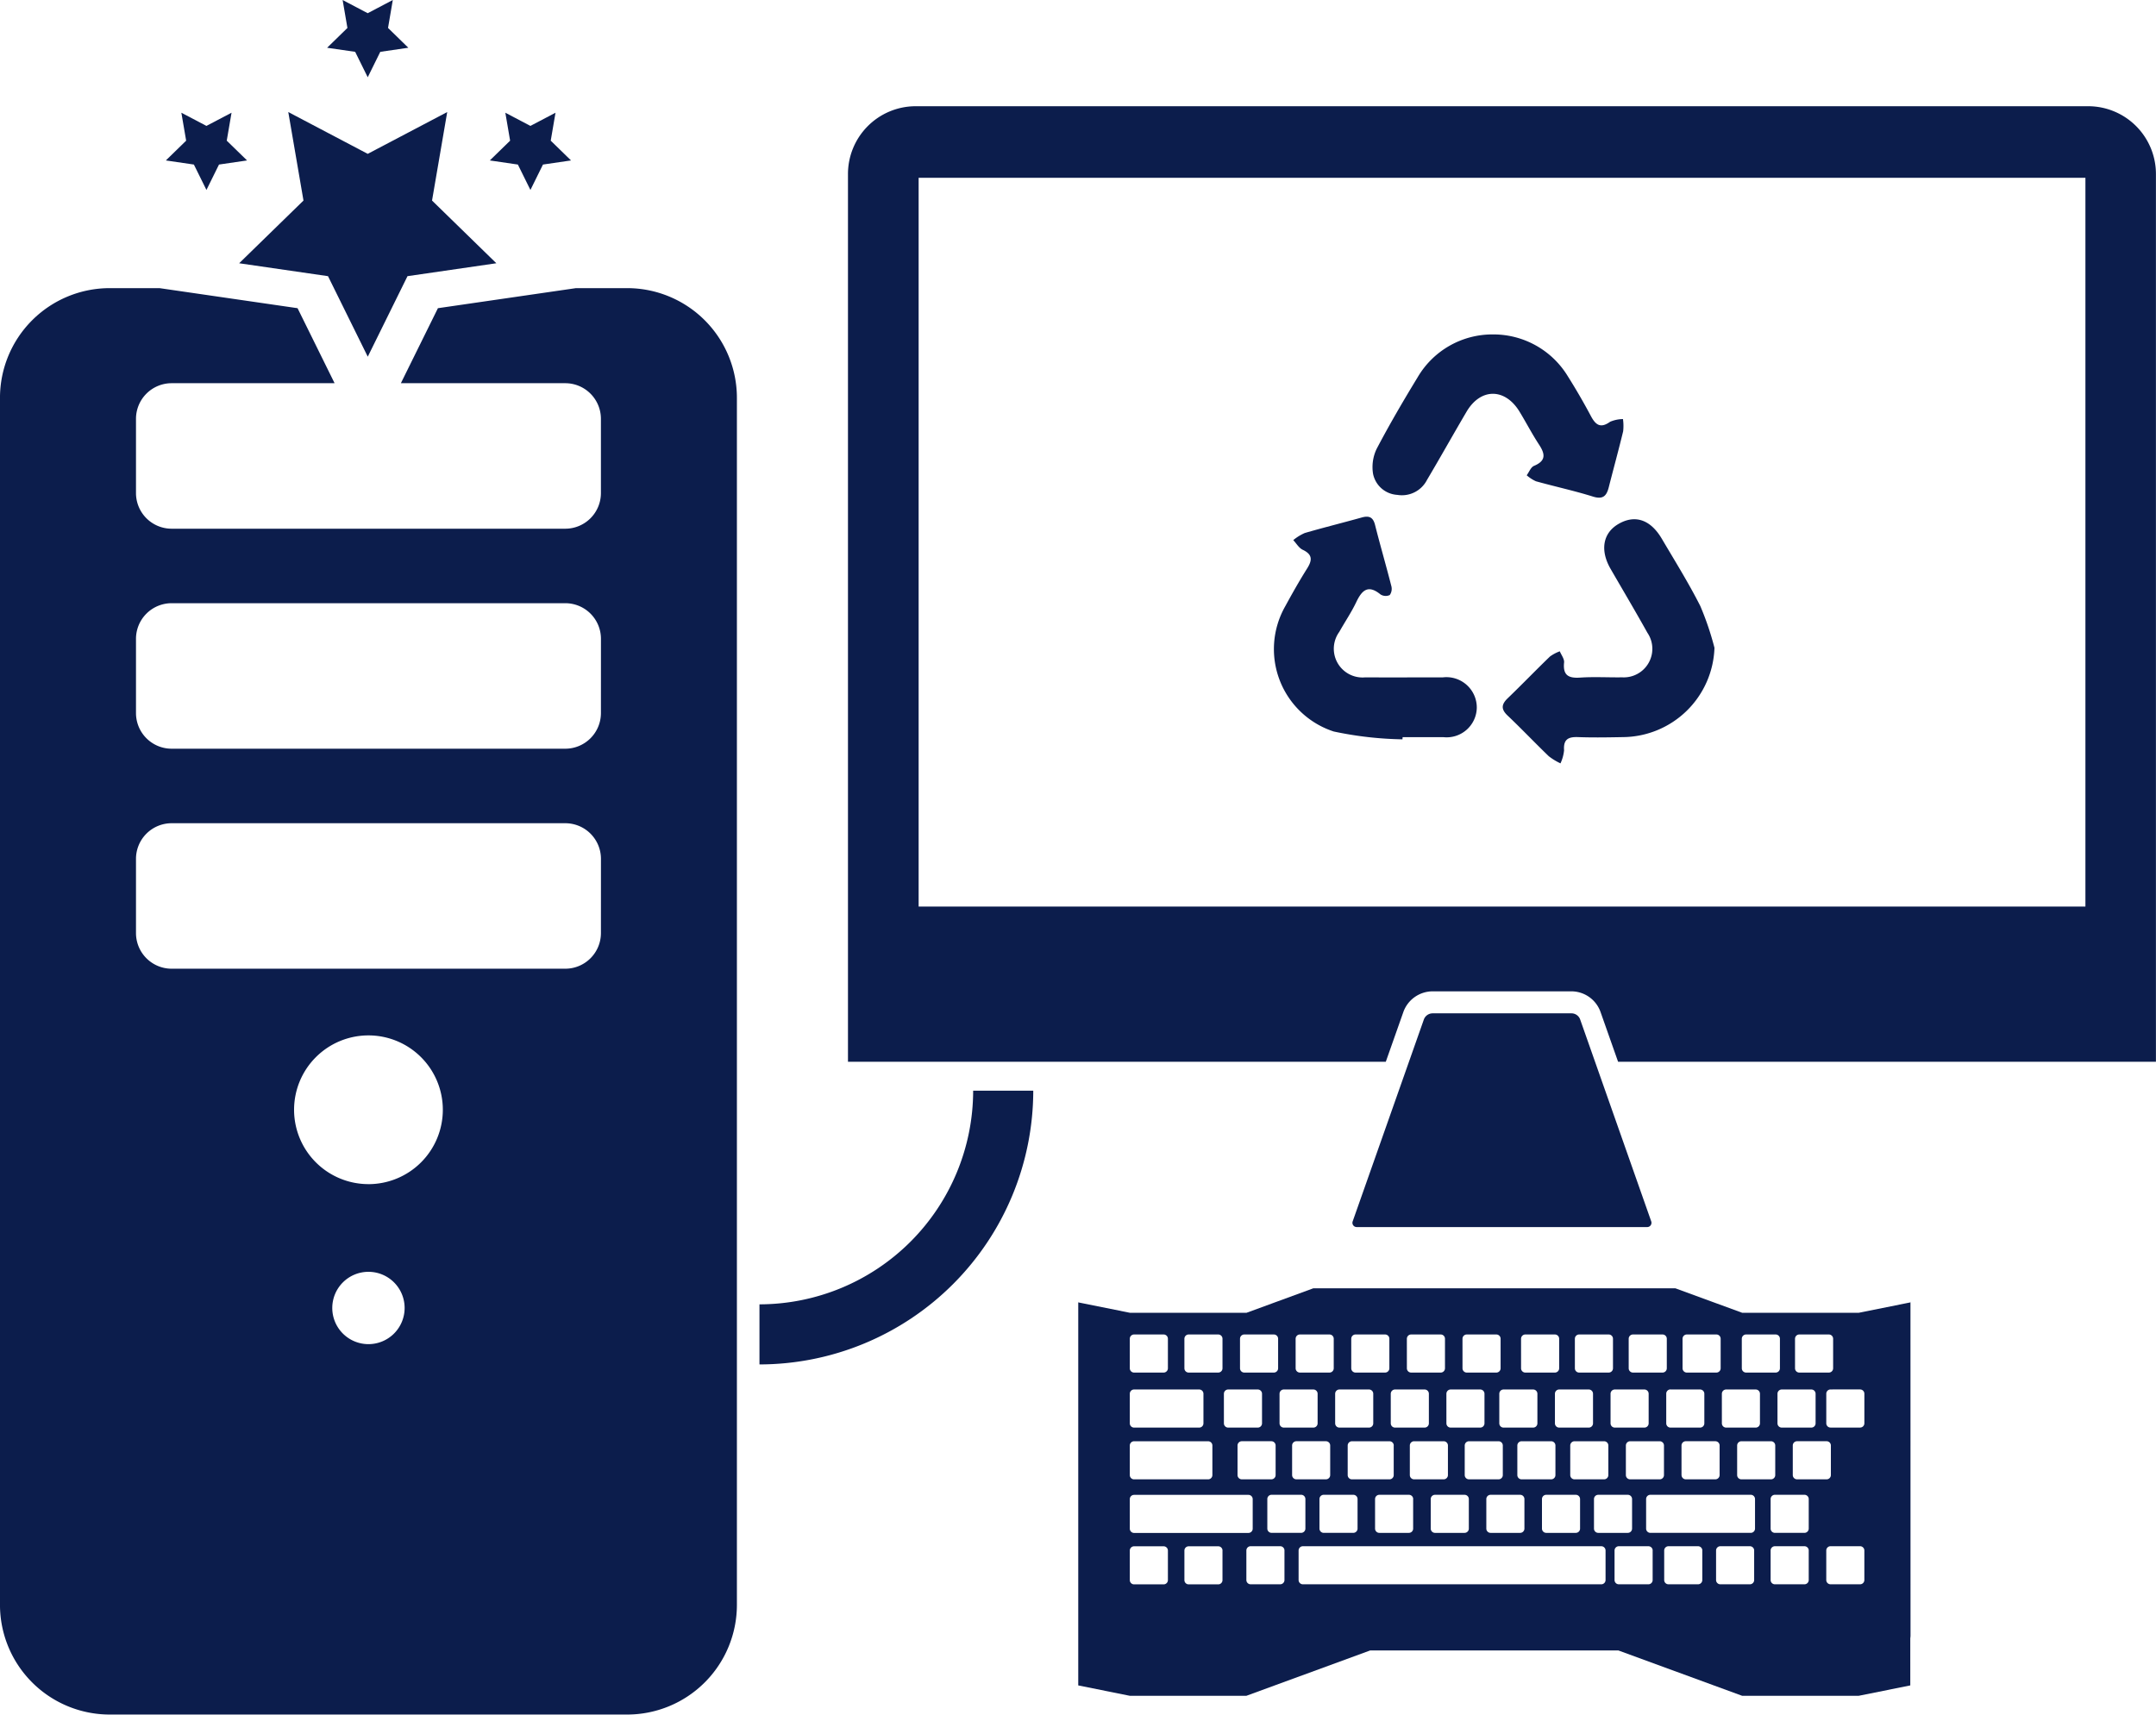
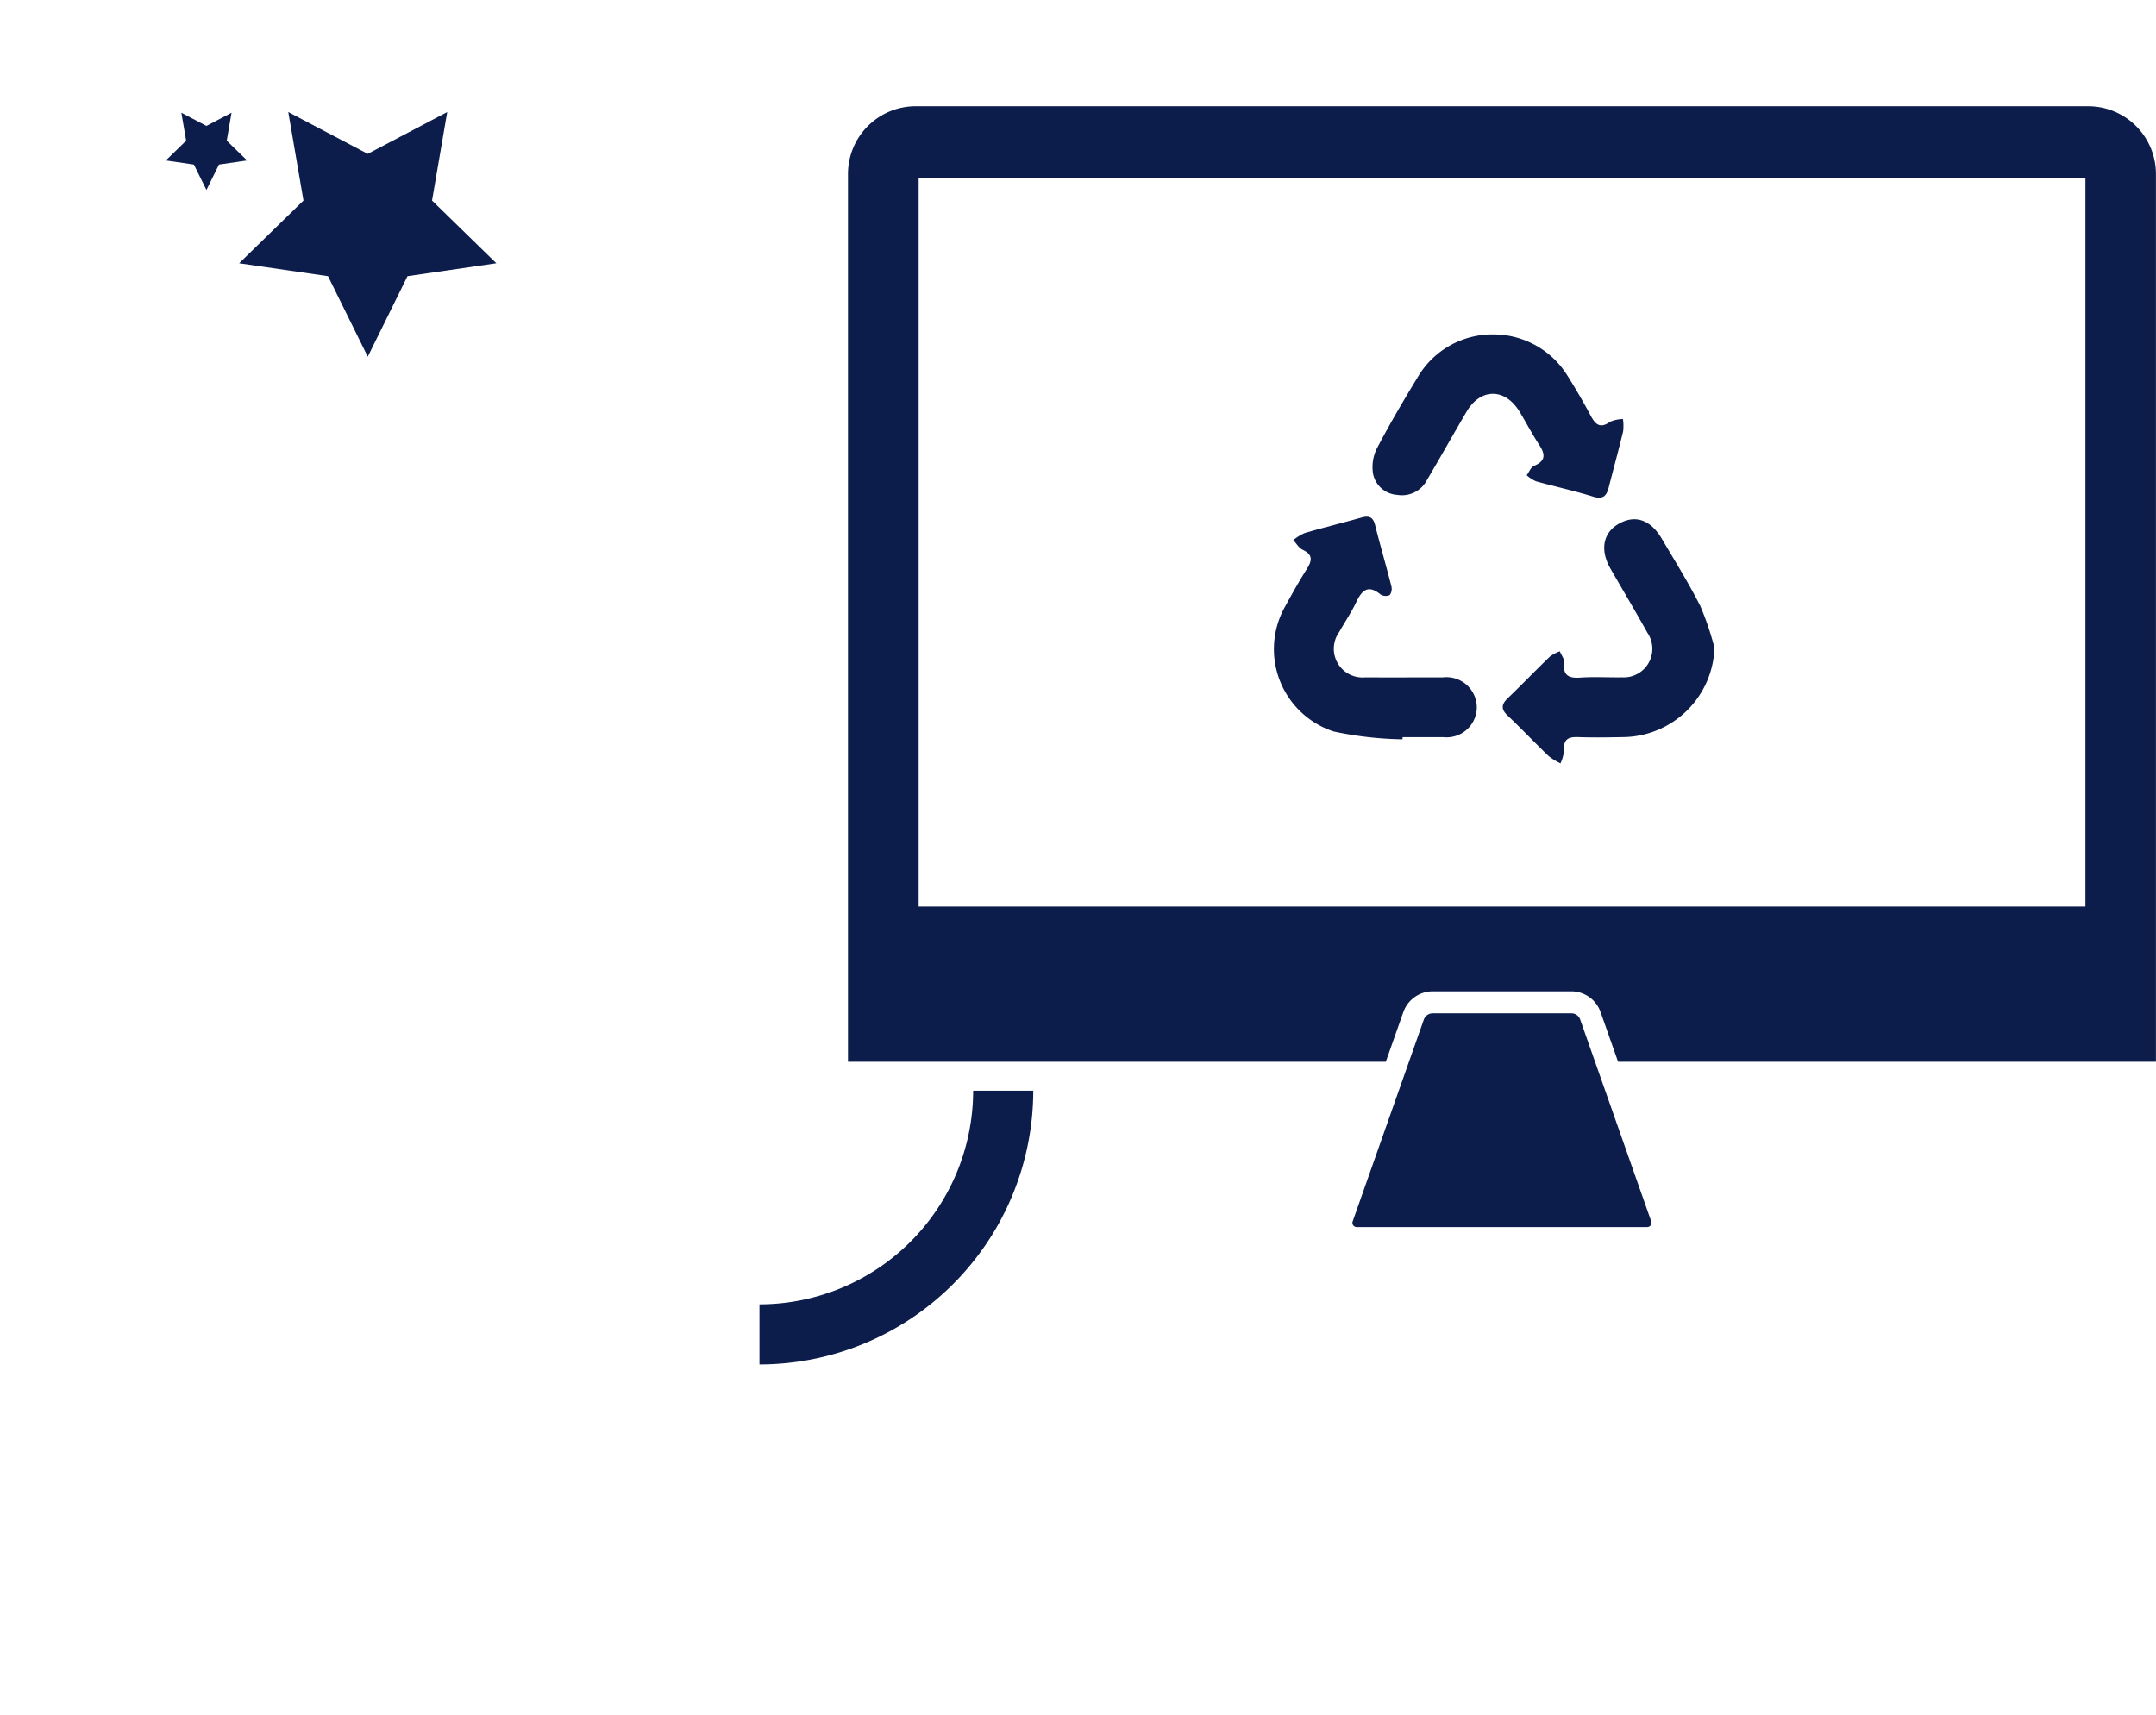
<svg xmlns="http://www.w3.org/2000/svg" id="Group_73" data-name="Group 73" width="165.01" height="131.25" viewBox="0 0 165.01 131.25">
-   <path id="Path_249" data-name="Path 249" d="M-6166.515,8283.758a1.11,1.11,0,0,0-.009-.141v.078l-3.948.795h-8.92l-5.117-1.875h-27.707l-5.115,1.875h-8.921l-3.948-.795v-.078a1.11,1.11,0,0,0-.009.141v29.256l3.948.795h8.92l9.472-3.471h19l9.471,3.471h8.92l3.949-.795V8309.4a1.248,1.248,0,0,0,.018-.2Zm-3.854,6.6a.327.327,0,0,1,.326.328v2.262a.327.327,0,0,1-.326.328h-2.262a.327.327,0,0,1-.327-.328v-2.262a.327.327,0,0,1,.327-.328Zm-45.043,10.977a.326.326,0,0,1-.326-.326v-2.264a.326.326,0,0,1,.326-.324h2.262a.326.326,0,0,1,.326.324v2.264a.327.327,0,0,1-.326.326Zm.986,1.35v2.262a.326.326,0,0,1-.326.326h-2.262a.327.327,0,0,1-.328-.326v-2.262a.327.327,0,0,1,.328-.326h2.262A.326.326,0,0,1-6214.425,8302.682Zm-3.265-5.447a.327.327,0,0,1-.327-.326v-2.262a.327.327,0,0,1,.327-.328h2.262a.327.327,0,0,1,.326.328v2.262a.326.326,0,0,1-.326.326Zm6.765-.326a.327.327,0,0,1-.327.326h-2.262a.327.327,0,0,1-.326-.326v-2.262a.327.327,0,0,1,.326-.328h2.262a.327.327,0,0,1,.327.328Zm1.768,1.51a.326.326,0,0,1,.326.324v2.264a.327.327,0,0,1-.326.326h-2.262a.327.327,0,0,1-.328-.326v-2.264a.327.327,0,0,1,.328-.324Zm-4.186,4.264a.327.327,0,0,1,.327-.326h22.839a.327.327,0,0,1,.327.326v2.262a.327.327,0,0,1-.327.326h-22.839a.327.327,0,0,1-.327-.326Zm34.606-4.264a.326.326,0,0,1,.326.324v2.264a.327.327,0,0,1-.326.326h-7.683a.326.326,0,0,1-.326-.326v-2.264a.326.326,0,0,1,.326-.324Zm-5.3-1.51v-2.262a.327.327,0,0,1,.327-.328h2.262a.327.327,0,0,1,.327.328v2.262a.327.327,0,0,1-.327.326h-2.262A.327.327,0,0,1-6184.036,8296.908Zm11.432,0a.327.327,0,0,1-.327.326h-2.262a.327.327,0,0,1-.327-.326v-2.262a.327.327,0,0,1,.327-.328h2.262a.327.327,0,0,1,.327.328Zm2.236,5.447a.327.327,0,0,1,.326.326v2.262a.327.327,0,0,1-.326.326h-2.262a.326.326,0,0,1-.327-.326v-2.262a.326.326,0,0,1,.327-.326Zm-4.259-3.937a.327.327,0,0,1,.328.324v2.264a.328.328,0,0,1-.328.326h-2.261a.327.327,0,0,1-.328-.326v-2.264a.327.327,0,0,1,.328-.324Zm.328,4.264v2.262a.328.328,0,0,1-.328.326h-2.261a.327.327,0,0,1-.328-.326v-2.262a.327.327,0,0,1,.328-.326h2.261A.328.328,0,0,1-6174.3,8302.682Zm-2.563-5.773a.327.327,0,0,1-.326.326h-2.262a.327.327,0,0,1-.328-.326v-2.262a.328.328,0,0,1,.328-.328h2.262a.327.327,0,0,1,.326.328Zm-1.614,5.773v2.262a.327.327,0,0,1-.327.326h-2.262a.327.327,0,0,1-.326-.326v-2.262a.327.327,0,0,1,.326-.326h2.262A.327.327,0,0,1-6178.477,8302.682Zm-3.969,0v2.262a.327.327,0,0,1-.327.326h-2.262a.327.327,0,0,1-.327-.326v-2.262a.327.327,0,0,1,.327-.326h2.262A.327.327,0,0,1-6182.445,8302.682Zm-3.8,0v2.262a.327.327,0,0,1-.328.326h-2.262a.327.327,0,0,1-.326-.326v-2.262a.327.327,0,0,1,.326-.326h2.262A.327.327,0,0,1-6186.245,8302.682Zm.867-5.773a.327.327,0,0,1-.327.326h-2.262a.327.327,0,0,1-.327-.326v-2.262a.327.327,0,0,1,.327-.328h2.262a.327.327,0,0,1,.327.328Zm-2.768,1.51a.326.326,0,0,1,.326.324v2.264a.327.327,0,0,1-.326.326h-2.262a.327.327,0,0,1-.327-.326v-2.264a.327.327,0,0,1,.327-.324Zm-1.49-1.51a.327.327,0,0,1-.326.326h-2.262a.327.327,0,0,1-.328-.326v-2.262a.328.328,0,0,1,.328-.328h2.262a.327.327,0,0,1,.326.328Zm-2.492,1.51a.327.327,0,0,1,.328.324v2.264a.327.327,0,0,1-.328.326h-2.262a.327.327,0,0,1-.326-.326v-2.264a.326.326,0,0,1,.326-.324Zm-1.557-1.51a.327.327,0,0,1-.328.326h-2.261a.327.327,0,0,1-.327-.326v-2.262a.327.327,0,0,1,.327-.328h2.261a.328.328,0,0,1,.328.328Zm-2.7,1.51a.326.326,0,0,1,.326.324v2.264a.327.327,0,0,1-.326.326h-2.262a.327.327,0,0,1-.328-.326v-2.264a.327.327,0,0,1,.328-.324Zm-1.328-1.51a.327.327,0,0,1-.326.326h-2.262a.327.327,0,0,1-.327-.326v-2.262a.327.327,0,0,1,.327-.328h2.262a.327.327,0,0,1,.326.328Zm-2.6,1.834v2.264a.327.327,0,0,1-.327.326h-2.262a.327.327,0,0,1-.327-.326v-2.264a.327.327,0,0,1,.327-.324h2.262A.327.327,0,0,1-6200.315,8298.742Zm-1.6-1.834a.327.327,0,0,1-.326.326h-2.262a.327.327,0,0,1-.328-.326v-2.262a.328.328,0,0,1,.328-.328h2.262a.327.327,0,0,1,.326.328Zm-2.662,1.834v2.264a.327.327,0,0,1-.328.326h-2.262a.326.326,0,0,1-.325-.326v-2.264a.326.326,0,0,1,.325-.324h2.262A.327.327,0,0,1-6204.573,8298.742Zm29.227-12.271a.327.327,0,0,1,.327-.326h2.262a.327.327,0,0,1,.327.326v2.264a.327.327,0,0,1-.327.326h-2.262a.327.327,0,0,1-.327-.326Zm1.247,3.885a.327.327,0,0,1,.327.328v2.262a.327.327,0,0,1-.327.328h-2.262a.328.328,0,0,1-.328-.328v-2.262a.328.328,0,0,1,.328-.328Zm-5.32-3.885a.328.328,0,0,1,.328-.326h2.261a.327.327,0,0,1,.328.326v2.264a.327.327,0,0,1-.328.326h-2.261a.328.328,0,0,1-.328-.326Zm-1.526,4.213a.327.327,0,0,1,.326-.328h2.262a.327.327,0,0,1,.327.328v2.262a.327.327,0,0,1-.327.328h-2.262a.327.327,0,0,1-.326-.328Zm-3.009-4.213a.327.327,0,0,1,.327-.326h2.262a.327.327,0,0,1,.327.326v2.264a.327.327,0,0,1-.327.326h-2.262a.327.327,0,0,1-.327-.326Zm-.922,3.885h2.262a.327.327,0,0,1,.327.328v2.262a.327.327,0,0,1-.327.328h-2.262a.327.327,0,0,1-.327-.328v-2.262A.327.327,0,0,1-6184.877,8290.355Zm-3.2-3.885a.327.327,0,0,1,.326-.326h2.262a.327.327,0,0,1,.328.326v2.264a.327.327,0,0,1-.328.326h-2.262a.327.327,0,0,1-.326-.326Zm1.2,3.885a.327.327,0,0,1,.327.328v2.262a.327.327,0,0,1-.327.328h-2.262a.327.327,0,0,1-.327-.328v-2.262a.327.327,0,0,1,.327-.328Zm-5.319-3.885a.326.326,0,0,1,.326-.326h2.263a.327.327,0,0,1,.327.326v2.264a.327.327,0,0,1-.327.326h-2.263a.326.326,0,0,1-.326-.326Zm1.061,3.885a.327.327,0,0,1,.327.328v2.262a.327.327,0,0,1-.327.328h-2.262a.327.327,0,0,1-.326-.328v-2.262a.327.327,0,0,1,.326-.328Zm-5.18-3.885a.327.327,0,0,1,.327-.326h2.262a.327.327,0,0,1,.327.326v2.264a.327.327,0,0,1-.327.326h-2.262a.327.327,0,0,1-.327-.326Zm.923,3.885a.327.327,0,0,1,.327.328v2.262a.327.327,0,0,1-.327.328h-2.262a.327.327,0,0,1-.327-.328v-2.262a.327.327,0,0,1,.327-.328Zm-5.405-3.885a.327.327,0,0,1,.327-.326h2.262a.327.327,0,0,1,.327.326v2.264a.327.327,0,0,1-.327.326h-2.262a.327.327,0,0,1-.327-.326Zm-1.232,4.213a.327.327,0,0,1,.326-.328h2.262a.327.327,0,0,1,.326.328v2.262a.327.327,0,0,1-.326.328h-2.262a.327.327,0,0,1-.326-.328Zm-3.025-4.213a.327.327,0,0,1,.327-.326h2.262a.327.327,0,0,1,.327.326v2.264a.327.327,0,0,1-.327.326h-2.262a.327.327,0,0,1-.327-.326Zm-1.233,4.213a.327.327,0,0,1,.327-.328h2.263a.327.327,0,0,1,.326.328v2.262a.327.327,0,0,1-.326.328h-2.263a.327.327,0,0,1-.327-.328Zm.226,3.963v2.262a.327.327,0,0,1-.326.326h-2.87a.327.327,0,0,1-.327-.326v-2.262a.327.327,0,0,1,.327-.328h2.87A.327.327,0,0,1-6206.06,8294.646Zm-3.25-8.176a.327.327,0,0,1,.328-.326h2.262a.327.327,0,0,1,.326.326v2.264a.327.327,0,0,1-.326.326h-2.262a.327.327,0,0,1-.328-.326Zm-1.232,4.213a.327.327,0,0,1,.326-.328h2.262a.327.327,0,0,1,.327.328v2.262a.327.327,0,0,1-.327.328h-2.262a.327.327,0,0,1-.326-.328Zm-3.025-4.213a.327.327,0,0,1,.327-.326h2.262a.327.327,0,0,1,.327.326v2.264a.327.327,0,0,1-.327.326h-2.262a.327.327,0,0,1-.327-.326Zm-1.232,4.213a.327.327,0,0,1,.326-.328h2.262a.327.327,0,0,1,.326.328v2.262a.327.327,0,0,1-.326.328h-2.262a.327.327,0,0,1-.326-.328Zm-3.025-4.213a.327.327,0,0,1,.327-.326h2.262a.327.327,0,0,1,.327.326v2.264a.327.327,0,0,1-.327.326h-2.262a.327.327,0,0,1-.327-.326Zm-1.233,4.213a.328.328,0,0,1,.328-.328h2.262a.327.327,0,0,1,.327.328v2.262a.327.327,0,0,1-.327.328h-2.262a.328.328,0,0,1-.328-.328Zm-3.023-4.213a.326.326,0,0,1,.327-.326h2.262a.327.327,0,0,1,.326.326v2.264a.327.327,0,0,1-.326.326h-2.262a.326.326,0,0,1-.327-.326Zm-4.179,0a.327.327,0,0,1,.327-.326h2.262a.327.327,0,0,1,.327.326v2.264a.327.327,0,0,1-.327.326h-2.262a.327.327,0,0,1-.327-.326Zm0,4.213a.327.327,0,0,1,.327-.328h4.982a.327.327,0,0,1,.327.328v2.262a.327.327,0,0,1-.327.328h-4.982a.327.327,0,0,1-.327-.328Zm0,3.963a.327.327,0,0,1,.327-.328h5.667a.327.327,0,0,1,.326.328v2.262a.327.327,0,0,1-.326.326h-5.667a.327.327,0,0,1-.327-.326Zm0,4.1a.327.327,0,0,1,.327-.324h8.753a.326.326,0,0,1,.326.324v2.264a.327.327,0,0,1-.326.326h-8.753a.327.327,0,0,1-.327-.326Zm7.094,3.939v2.262a.327.327,0,0,1-.326.326h-2.262a.326.326,0,0,1-.327-.326v-2.262a.326.326,0,0,1,.327-.326h2.262A.327.327,0,0,1-6219.167,8302.682Zm-7.094,0a.327.327,0,0,1,.327-.326h2.262a.327.327,0,0,1,.327.326v2.262a.327.327,0,0,1-.327.326h-2.262a.327.327,0,0,1-.327-.326Z" transform="translate(6312.733 -8183.997)" fill="#0c1d4c" />
  <g id="Group_69" data-name="Group 69" transform="translate(12.692)">
    <path id="Path_250" data-name="Path 250" d="M-6530.743,7892.334l1.922-1.009-.367,2.139,1.555,1.514-2.148.314-.961,1.945-.961-1.945-2.146-.314,1.554-1.514-.367-2.139Z" transform="translate(6533.85 -7882.696)" fill="#0c1d4c" />
-     <path id="Path_251" data-name="Path 251" d="M-6477.073,7854.814l1.92-1.011-.365,2.139,1.554,1.516-2.147.313-.961,1.946-.961-1.946-2.147-.312,1.554-1.516-.367-2.139Z" transform="translate(6492.524 -7853.803)" fill="#0c1d4c" />
    <path id="Path_252" data-name="Path 252" d="M-6499.627,7894.307l6.084-3.2-1.162,6.775,4.922,4.8-6.8.988-3.041,6.164-3.043-6.164-6.8-.988,4.923-4.8-1.163-6.775Z" transform="translate(6515.079 -7882.53)" fill="#0c1d4c" />
-     <path id="Path_253" data-name="Path 253" d="M-6422.929,7892.334l1.921-1.009-.366,2.139,1.554,1.514-2.148.314-.96,1.945-.961-1.945-2.147-.314,1.554-1.514-.366-2.139Z" transform="translate(6450.832 -7882.696)" fill="#0c1d4c" />
  </g>
-   <path id="Path_258" data-name="Path 258" d="M-6541.037,7949.711h-3.921l-10.563,1.535-2.835,5.742h12.581a2.729,2.729,0,0,1,2.729,2.729v5.68a2.728,2.728,0,0,1-2.729,2.729H-6575.9a2.728,2.728,0,0,1-2.729-2.729v-5.68a2.729,2.729,0,0,1,2.729-2.729h12.471l-2.834-5.742-10.564-1.535h-3.811a8.4,8.4,0,0,0-8.4,8.395v92.4a8.4,8.4,0,0,0,8.4,8.395h39.6a8.4,8.4,0,0,0,8.4-8.395v-92.4A8.4,8.4,0,0,0-6541.037,7949.711Zm-19.8,80.836a2.768,2.768,0,0,1-2.769-2.769,2.767,2.767,0,0,1,2.769-2.767,2.766,2.766,0,0,1,2.768,2.767A2.768,2.768,0,0,1-6560.839,8030.547Zm0-12.249a5.693,5.693,0,0,1-5.693-5.694,5.693,5.693,0,0,1,5.693-5.691,5.693,5.693,0,0,1,5.692,5.691A5.693,5.693,0,0,1-6560.839,8018.3Zm17.792-19.219a2.729,2.729,0,0,1-2.729,2.729H-6575.9a2.729,2.729,0,0,1-2.729-2.729V7993.4a2.729,2.729,0,0,1,2.729-2.729h30.128a2.729,2.729,0,0,1,2.729,2.729Zm0-16.841a2.729,2.729,0,0,1-2.729,2.729H-6575.9a2.729,2.729,0,0,1-2.729-2.729v-5.68a2.728,2.728,0,0,1,2.729-2.729h30.128a2.728,2.728,0,0,1,2.729,2.729Z" transform="translate(6589.037 -7927.654)" fill="#0c1d4c" />
  <g id="Group_71" data-name="Group 71" transform="translate(64.904 8.131)">
    <path id="Path_259" data-name="Path 259" d="M-6211.871,7889.162h-89.8a5.189,5.189,0,0,0-5.154,5.224v67.923h41.162l1.338-3.792a2.387,2.387,0,0,1,2.241-1.6h10.631a2.373,2.373,0,0,1,2.229,1.592l1.34,3.8h41.164v-67.923A5.19,5.19,0,0,0-6211.871,7889.162Zm-89.546,5.477h89.3v55.788h-89.3Z" transform="translate(6306.821 -7889.162)" fill="#0c1d4c" />
    <path id="Path_260" data-name="Path 260" d="M-6121.533,8191.571a.706.706,0,0,0-.664-.475h-10.63a.716.716,0,0,0-.675.484l-5.443,15.439a.326.326,0,0,0,.3.438h22.249a.327.327,0,0,0,.3-.437Z" transform="translate(6177.569 -8121.657)" fill="#0c1d4c" />
  </g>
  <g id="Group_72" data-name="Group 72" transform="translate(58.126 83.492)">
    <path id="Path_261" data-name="Path 261" d="M-6336.293,8237.8v-4.6a16.373,16.373,0,0,0,16.355-16.354h4.6A20.977,20.977,0,0,1-6336.293,8237.8Z" transform="translate(6336.293 -8216.846)" fill="#0c1d4c" />
  </g>
  <g id="Group_215" data-name="Group 215" transform="translate(97.523 25.6)">
    <path id="Path_286" data-name="Path 286" d="M-4650.974,5286.867a27.331,27.331,0,0,1-5.26-.6,6.633,6.633,0,0,1-3.7-9.6c.529-.973,1.074-1.937,1.663-2.873.4-.634.432-1.073-.335-1.437-.292-.138-.484-.486-.723-.74a3.811,3.811,0,0,1,.876-.542c1.446-.421,2.909-.782,4.36-1.188.563-.158.873-.035,1.025.573.393,1.56.845,3.1,1.242,4.662a.82.82,0,0,1-.118.7.742.742,0,0,1-.708-.047c-.957-.782-1.426-.313-1.857.592-.374.785-.868,1.51-1.295,2.271a2.2,2.2,0,0,0,1.987,3.485c1.983.012,3.964,0,5.946,0a2.326,2.326,0,0,1,2.589,2.323,2.308,2.308,0,0,1-2.552,2.255h-3.124C-4650.962,5286.757-4650.968,5286.812-4650.974,5286.867Z" transform="translate(4660.786 -5255.872)" fill="#0c1d4c" />
    <path id="Path_287" data-name="Path 287" d="M-4521.591,5281.04a7.07,7.07,0,0,1-7.006,6.837c-1.143.022-2.287.042-3.428,0-.758-.031-1.137.173-1.076,1.01a3.15,3.15,0,0,1-.275,1,4.758,4.758,0,0,1-.893-.544c-1.065-1.024-2.083-2.1-3.156-3.117-.518-.491-.473-.86.017-1.33,1.089-1.047,2.137-2.138,3.225-3.187a3.033,3.033,0,0,1,.755-.4c.117.285.354.582.328.853-.1.968.32,1.222,1.225,1.16,1.071-.073,2.15-.005,3.226-.021a2.186,2.186,0,0,0,1.925-3.412c-.914-1.641-1.874-3.257-2.814-4.884-.819-1.416-.6-2.729.573-3.428,1.269-.756,2.47-.369,3.344,1.116,1.006,1.706,2.056,3.392,2.949,5.156A22.42,22.42,0,0,1-4521.591,5281.04Z" transform="translate(4555.285 -5257.052)" fill="#0c1d4c" />
    <path id="Path_288" data-name="Path 288" d="M-4598.682,5171.729a6.663,6.663,0,0,1,5.727,3.2c.625.992,1.215,2.01,1.765,3.044.367.689.739.969,1.474.442a2.6,2.6,0,0,1,.983-.207,3.686,3.686,0,0,1,.014.938c-.346,1.432-.738,2.853-1.1,4.28-.167.659-.435.958-1.21.716-1.436-.449-2.912-.766-4.362-1.171a2.875,2.875,0,0,1-.709-.459c.184-.248.315-.62.56-.722.939-.391.851-.916.38-1.633-.532-.812-.98-1.679-1.485-2.509-1.109-1.827-2.978-1.834-4.057-.006-1.021,1.733-2,3.49-3.026,5.219a2.156,2.156,0,0,1-2.279,1.15,2.014,2.014,0,0,1-1.852-1.608,3.221,3.221,0,0,1,.272-1.91c.98-1.868,2.048-3.693,3.149-5.5A6.63,6.63,0,0,1-4598.682,5171.729Z" transform="translate(4615.424 -5171.729)" fill="#0c1d4c" />
  </g>
</svg>